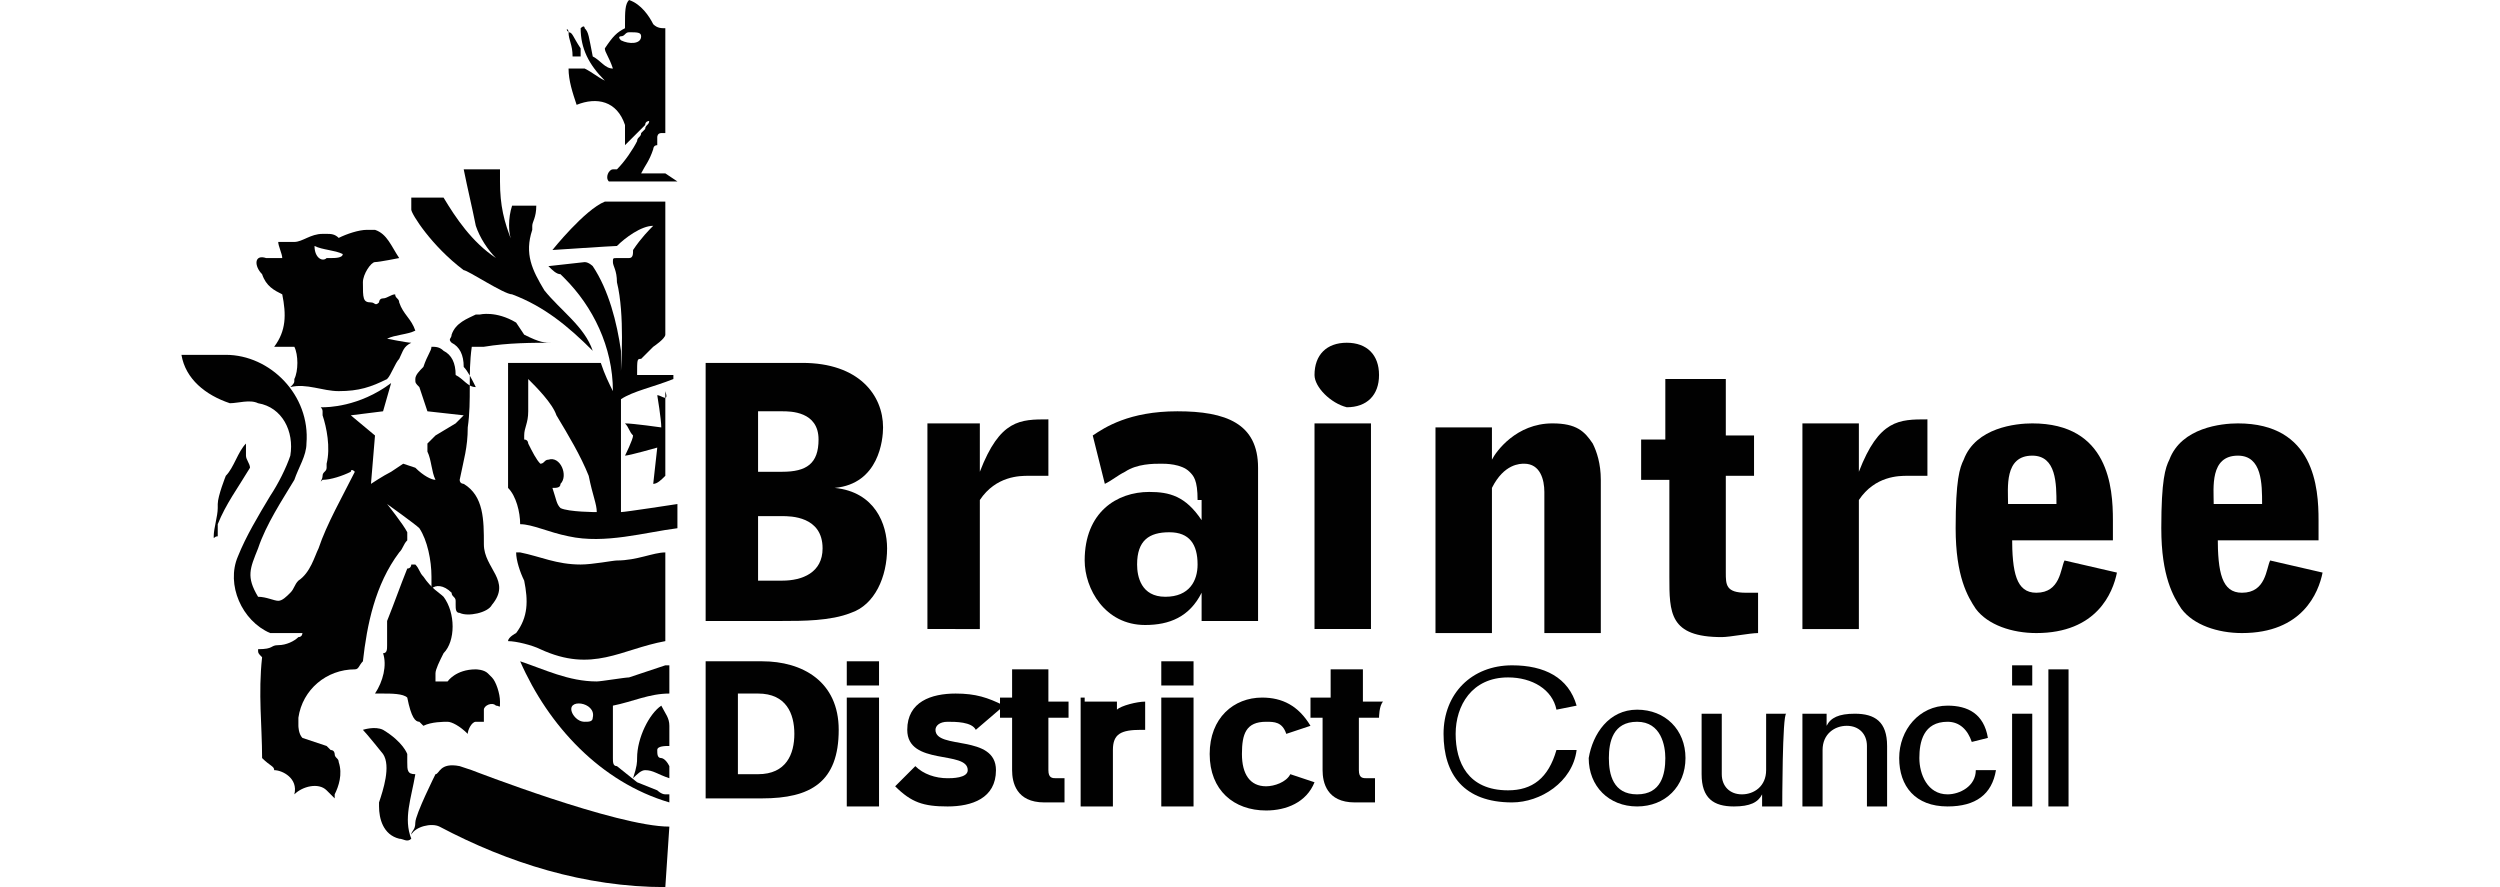
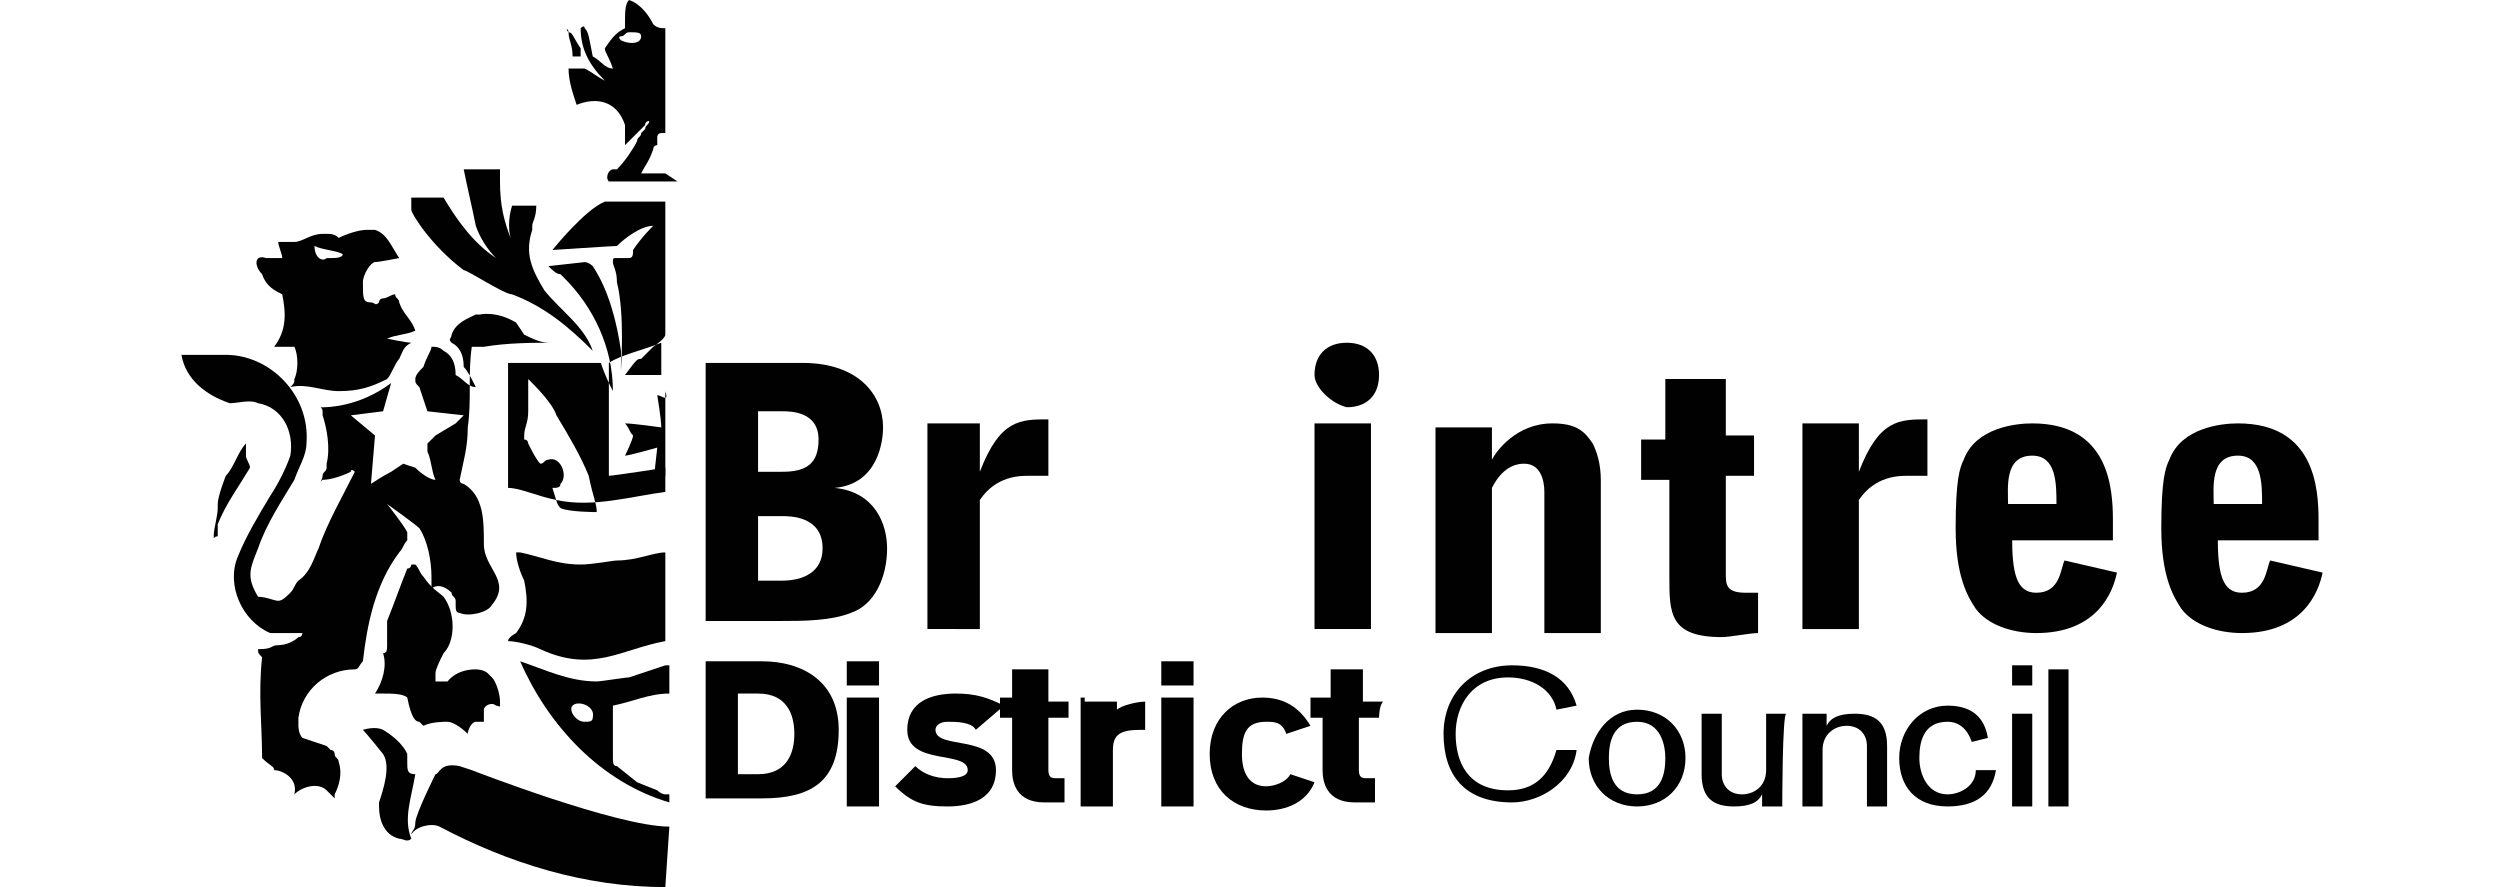
<svg xmlns="http://www.w3.org/2000/svg" version="1.1" id="Layer_1" x="0px" y="0px" viewBox="0 0 62 22" style="enable-background:new 0 0 62 22;" xml:space="preserve">
  <style type="text/css">
	.st0{fill:#010101;}
</style>
  <g>
    <path class="st0" d="M22.3,18.6L22.3,18.6L22.3,18.6z" />
    <path class="st0" d="M21.5,19L21.5,19L21.5,19z" />
    <g>
      <polygon class="st0" points="21.5,19 21.5,19 21.5,19 21.5,19   " />
      <polygon class="st0" points="20.8,19.2 20.8,19.2 20.8,19.2 20.8,19.2   " />
      <path class="st0" d="M18.3,19.2h0.5c0.7,0,0.9-0.5,0.9-1s-0.2-1-0.9-1h-0.5V19.2z M17.5,16.4h1.4c1,0,1.9,0.5,1.9,1.7    c0,1.3-0.7,1.7-1.9,1.7h-1.4V16.4z" />
    </g>
    <path class="st0" d="M21.9,20H21v-2.7h0.8V20z M21,16.4h0.8V17H21V16.4z" />
    <g>
      <path class="st0" d="M24.2,18.1c-0.1-0.2-0.5-0.2-0.7-0.2c-0.2,0-0.3,0.1-0.3,0.2c0,0.5,1.5,0.1,1.5,1c0,0.7-0.6,0.9-1.2,0.9    s-0.9-0.1-1.3-0.5l0.5-0.5c0.2,0.2,0.5,0.3,0.8,0.3c0.1,0,0.5,0,0.5-0.2c0-0.5-1.5-0.1-1.5-1c0-0.7,0.6-0.9,1.2-0.9    c0.5,0,0.8,0.1,1.2,0.3L24.2,18.1z" />
      <path class="st0" d="M26.5,17.8H26v1.3c0,0.2,0.1,0.2,0.2,0.2c0.1,0,0.2,0,0.2,0v0.6c-0.1,0-0.3,0-0.5,0c-0.7,0-0.8-0.5-0.8-0.8    v-1.3h-0.3v-0.5h0.3v-0.7H26v0.8h0.5C26.5,17.5,26.5,17.8,26.5,17.8z" />
      <path class="st0" d="M26.9,17.4h0.8v0.2c0.1-0.1,0.5-0.2,0.7-0.2v0.7h-0.1c-0.5,0-0.7,0.1-0.7,0.5V20h-0.8v-2.7H26.9z" />
    </g>
    <path class="st0" d="M29.6,20h-0.8v-2.7h0.8V20z M28.8,16.4h0.8V17h-0.8V16.4z" />
    <g>
      <path class="st0" d="M31.9,18.2c-0.1-0.3-0.3-0.3-0.5-0.3c-0.5,0-0.6,0.3-0.6,0.8c0,0.5,0.2,0.8,0.6,0.8c0.2,0,0.5-0.1,0.6-0.3    l0.6,0.2c-0.2,0.5-0.7,0.7-1.2,0.7c-0.8,0-1.4-0.5-1.4-1.4c0-0.9,0.6-1.4,1.3-1.4c0.5,0,0.9,0.2,1.2,0.7L31.9,18.2z" />
      <path class="st0" d="M34.2,17.8h-0.5v1.3c0,0.2,0.1,0.2,0.2,0.2c0.1,0,0.2,0,0.2,0v0.6c-0.1,0-0.3,0-0.5,0c-0.7,0-0.8-0.5-0.8-0.8    v-1.3h-0.3v-0.5H33v-0.7h0.8v0.8h0.5C34.2,17.5,34.2,17.8,34.2,17.8z" />
      <path class="st0" d="M38.6,17.6c-0.1-0.5-0.6-0.8-1.2-0.8c-0.9,0-1.3,0.7-1.3,1.4c0,0.7,0.3,1.4,1.3,1.4c0.6,0,1-0.3,1.2-1h0.5    c-0.1,0.8-0.9,1.3-1.6,1.3c-1.2,0-1.7-0.7-1.7-1.7s0.7-1.7,1.7-1.7c0.8,0,1.4,0.3,1.6,1L38.6,17.6z" />
      <path class="st0" d="M40.6,19.7c0.6,0,0.7-0.5,0.7-0.9c0-0.3-0.1-0.9-0.7-0.9c-0.6,0-0.7,0.5-0.7,0.9S40,19.7,40.6,19.7     M40.6,17.6c0.7,0,1.2,0.5,1.2,1.2c0,0.7-0.5,1.2-1.2,1.2c-0.7,0-1.2-0.5-1.2-1.2C39.5,18.2,39.9,17.6,40.6,17.6" />
      <path class="st0" d="M44.2,20h-0.5v-0.3l0,0C43.6,19.9,43.4,20,43,20c-0.5,0-0.8-0.2-0.8-0.8v-1.5h0.5v1.5c0,0.3,0.2,0.5,0.5,0.5    c0.3,0,0.6-0.2,0.6-0.6v-1.4h0.5C44.2,17.7,44.2,20,44.2,20z" />
      <path class="st0" d="M44.8,17.7h0.5v0.3l0,0c0.1-0.2,0.3-0.3,0.7-0.3c0.5,0,0.8,0.2,0.8,0.8V20h-0.5v-1.5c0-0.3-0.2-0.5-0.5-0.5    c-0.3,0-0.6,0.2-0.6,0.6V20h-0.5V17.7z" />
      <path class="st0" d="M48.9,18.4c-0.1-0.3-0.3-0.5-0.6-0.5c-0.6,0-0.7,0.5-0.7,0.9s0.2,0.9,0.7,0.9c0.3,0,0.7-0.2,0.7-0.6h0.5    c-0.1,0.6-0.5,0.9-1.2,0.9c-0.8,0-1.2-0.5-1.2-1.2s0.5-1.3,1.2-1.3c0.5,0,0.9,0.2,1,0.8L48.9,18.4z" />
    </g>
    <path class="st0" d="M49.9,20h0.5v-2.3h-0.5V20z M49.9,17h0.5v-0.5h-0.5V17z" />
    <rect x="50.8" y="16.6" class="st0" width="0.5" height="3.4" />
    <path class="st0" d="M18.8,12.9v1.5h0.6c0.5,0,1-0.2,1-0.8c0-0.8-0.8-0.8-1-0.8h-0.6V12.9z M18.8,10.2v1.5h0.6   c0.6,0,0.9-0.2,0.9-0.8c0-0.7-0.7-0.7-0.9-0.7C19.4,10.2,18.8,10.2,18.8,10.2z M19.9,9c1.4,0,2,0.8,2,1.6c0,0.3-0.1,1.4-1.2,1.5   c1,0.1,1.3,0.9,1.3,1.5c0,0.7-0.3,1.4-0.9,1.6c-0.5,0.2-1.2,0.2-1.7,0.2h-1.9V9C17.5,9,19.9,9,19.9,9z" />
    <path class="st0" d="M24.3,10.5v1.2c0.5-1.3,1-1.3,1.7-1.3v1.4c-0.1,0-0.3,0-0.5,0c-0.2,0-0.8,0-1.2,0.6v3.2H23v-5.1H24.3z" />
-     <path class="st0" d="M29.7,14c0-0.5-0.2-0.8-0.7-0.8c-0.5,0-0.8,0.2-0.8,0.8c0,0.3,0.1,0.8,0.7,0.8C29.5,14.8,29.7,14.4,29.7,14    M29.7,12.4c0-0.5-0.1-0.6-0.2-0.7c-0.2-0.2-0.6-0.2-0.7-0.2c-0.2,0-0.6,0-0.9,0.2c-0.2,0.1-0.3,0.2-0.5,0.3l-0.3-1.2   c0.3-0.2,0.9-0.6,2.1-0.6s2,0.3,2,1.4v3.8h-1.4v-0.7c-0.3,0.6-0.8,0.8-1.4,0.8c-1,0-1.5-0.9-1.5-1.6c0-1.2,0.8-1.7,1.6-1.7   c0.5,0,0.9,0.1,1.3,0.7V12.4z" />
    <path class="st0" d="M34,15.6h-1.4v-5.1H34V15.6z M32.6,9.3c0-0.5,0.3-0.8,0.8-0.8c0.5,0,0.8,0.3,0.8,0.8c0,0.5-0.3,0.8-0.8,0.8   C33,10,32.6,9.6,32.6,9.3" />
    <path class="st0" d="M37,10.5v0.9c0.1-0.2,0.6-0.9,1.5-0.9c0.6,0,0.8,0.2,1,0.5c0.1,0.2,0.2,0.5,0.2,0.9v3.8h-1.4v-3.5   c0-0.3-0.1-0.7-0.5-0.7c-0.1,0-0.5,0-0.8,0.6v3.6h-1.4v-5.1H37V10.5z" />
    <path class="st0" d="M41.3,9.4h1.5v1.4h0.7v1h-0.7v2.4c0,0.3,0,0.5,0.5,0.5c0.1,0,0.2,0,0.3,0v1c-0.2,0-0.7,0.1-0.9,0.1   c-1.3,0-1.3-0.6-1.3-1.5v-2.4h-0.7v-1h0.6V9.4z" />
    <path class="st0" d="M46.1,10.5v1.2c0.5-1.3,1-1.3,1.7-1.3v1.4c-0.1,0-0.3,0-0.5,0c-0.2,0-0.8,0-1.2,0.6v3.2h-1.4v-5.1H46.1z" />
    <path class="st0" d="M51,12.5c0-0.5,0-1.2-0.6-1.2c-0.7,0-0.6,0.8-0.6,1.2H51z M49.9,13.3c0,0.9,0.1,1.4,0.6,1.4   c0.6,0,0.6-0.6,0.7-0.8l1.3,0.3c-0.1,0.5-0.5,1.5-2,1.5c-0.6,0-1.2-0.2-1.5-0.6c-0.2-0.3-0.5-0.8-0.5-2s0.1-1.5,0.2-1.7   c0.3-0.8,1.3-0.9,1.7-0.9c1.9,0,2,1.6,2,2.4c0,0.2,0,0.3,0,0.5h-2.5V13.3z" />
    <path class="st0" d="M56.1,12.5c0-0.5,0-1.2-0.6-1.2c-0.7,0-0.6,0.8-0.6,1.2H56.1z M55,13.3c0,0.9,0.1,1.4,0.6,1.4   c0.6,0,0.6-0.6,0.7-0.8l1.3,0.3c-0.1,0.5-0.5,1.5-2,1.5c-0.6,0-1.2-0.2-1.5-0.6c-0.2-0.3-0.5-0.8-0.5-2s0.1-1.5,0.2-1.7   c0.3-0.8,1.3-0.9,1.7-0.9c1.9,0,2,1.6,2,2.4c0,0.2,0,0.3,0,0.5H55V13.3z" />
    <path class="st0" d="M14.1,0.8c0,0.2,0.1,0.3,0.1,0.6c0.1,0,0.1,0,0.2,0l0,0V1.3V1.2C14.2,0.9,14.2,0.8,14.1,0.8   C14,0.7,14.1,0.7,14.1,0.8" />
    <path class="st0" d="M16.3,9.8c0,0,0.1,0.6,0.1,0.8l0,0l0,0l0,0l0,0c0,0-0.7-0.1-0.9-0.1c0.1,0.1,0.1,0.2,0.2,0.3   c0,0.1-0.2,0.5-0.2,0.5c0.1,0,0.8-0.2,0.8-0.2l0,0L16.2,12c0.1,0,0.2-0.1,0.3-0.2V9.7C16.6,10,16.4,9.8,16.3,9.8" />
    <path class="st0" d="M5.4,13c0.2-0.5,0.5-0.9,0.8-1.4c0-0.1-0.1-0.2-0.1-0.3c0,0,0-0.2,0-0.3c-0.2,0.2-0.3,0.6-0.5,0.8   c0,0-0.2,0.5-0.2,0.7v0.1c0,0.2-0.1,0.5-0.1,0.7l0,0c0,0.1,0,0,0.1,0C5.4,13.1,5.4,13.1,5.4,13" />
    <path class="st0" d="M16.5,13.7c-0.3,0-0.7,0.2-1.2,0.2l0,0c-0.1,0-0.6,0.1-0.9,0.1c-0.6,0-1-0.2-1.5-0.3c0,0,0,0-0.1,0l0,0l0,0   c0,0.2,0.1,0.5,0.2,0.7c0.1,0.5,0.1,0.9-0.2,1.3c0,0-0.2,0.1-0.2,0.2l0,0c0.2,0,0.6,0.1,0.8,0.2c1.3,0.6,2,0,3.1-0.2V13.7   C16.6,13.7,16.5,13.7,16.5,13.7" />
    <path class="st0" d="M10.4,17.9l0.1,0.1l0,0c0.2-0.1,0.5-0.1,0.6-0.1s0.3,0.1,0.5,0.3l0,0l0,0l0,0c0-0.1,0.1-0.3,0.2-0.3   s0.1,0,0.2,0l0,0l0,0c0-0.1,0-0.3,0-0.3c0-0.1,0.2-0.2,0.3-0.1c0.1,0,0.1,0.1,0.1-0.1s-0.1-0.5-0.2-0.6c0,0,0,0-0.1-0.1   c-0.1-0.1-0.3-0.1-0.3-0.1l0,0c-0.5,0-0.7,0.3-0.7,0.3c-0.2,0-0.3,0-0.3,0v-0.1c0,0,0,0,0-0.1l0,0c0-0.1,0.1-0.3,0.2-0.5   c0.3-0.3,0.3-1,0-1.4c-0.1-0.1-0.3-0.2-0.5-0.5c-0.1-0.1-0.1-0.2-0.2-0.3h-0.1c0,0,0,0.1-0.1,0.1c-0.2,0.5-0.3,0.8-0.5,1.3l0,0   c0,0.2,0,0.5,0,0.6l0,0l0,0l0,0c0,0.1,0,0.2-0.1,0.2l0,0c0.1,0.3,0,0.7-0.2,1h0.1h0.1c0.2,0,0.5,0,0.6,0.1   C10.2,17.8,10.3,17.9,10.4,17.9" />
    <path class="st0" d="M14.7,17.8c0,0.1-0.1,0.1-0.2,0.1c-0.2,0-0.3-0.2-0.3-0.2C14,17.3,14.8,17.4,14.7,17.8 M16.5,19.7   c-0.1,0-0.2-0.1-0.2-0.1l-0.5-0.2L15.3,19l0,0c-0.1,0-0.1-0.1-0.1-0.2c0-0.3,0-0.8,0-1.2v-0.1c0.5-0.1,0.9-0.3,1.4-0.3v-0.7l0,0   l0,0l0,0h-0.1c-0.3,0.1-0.6,0.2-0.9,0.3c-0.1,0-0.7,0.1-0.8,0.1c-0.7,0-1.3-0.3-1.9-0.5l0,0c0.7,1.6,2,3,3.7,3.5l0,0V19.7   C16.6,19.7,16.5,19.7,16.5,19.7" />
    <path class="st0" d="M10.3,19.2c-0.2,0-0.2-0.1-0.2-0.3c0-0.1,0-0.1,0-0.2c0,0-0.1-0.3-0.6-0.6c-0.2-0.1-0.5,0-0.5,0l0,0   c0.1,0.1,0.5,0.6,0.5,0.6c0.2,0.3,0,0.9-0.1,1.2v0.1c0,0.3,0.1,0.7,0.5,0.8c0.1,0,0.2,0.1,0.3,0l0,0l0,0   C10,20.3,10.2,19.8,10.3,19.2C10.3,19.3,10.3,19.3,10.3,19.2L10.3,19.2" />
    <path class="st0" d="M16.6,20.5c-1.3,0-4.9-1.4-4.9-1.4L11.4,19c-0.5-0.1-0.5,0.2-0.6,0.2c0,0-0.5,1-0.5,1.2s-0.1,0.2-0.1,0.3l0,0   c0.1-0.2,0.5-0.3,0.7-0.2c1.7,0.9,3.6,1.5,5.6,1.5L16.6,20.5L16.6,20.5" />
    <path class="st0" d="M7.8,6.1L7.8,6.1c0.2,0.1,0.5,0.1,0.7,0.2c0,0.1-0.2,0.1-0.3,0.1H8.1C8,6.5,7.8,6.4,7.8,6.1 M6.5,6.8   C6.6,7.1,6.8,7.2,7,7.3c0.1,0.5,0.1,0.9-0.2,1.3l0,0l0,0c0.1,0,0.3,0,0.5,0c0.1,0.2,0.1,0.6,0,0.8c0,0.1,0,0.1-0.1,0.2l0,0   C7.6,9.5,8,9.7,8.4,9.7c0.5,0,0.8-0.1,1.2-0.3C9.7,9.3,9.8,9,9.9,8.9C10,8.7,10,8.6,10.2,8.5c-0.1,0-0.6-0.1-0.6-0.1   c0.2-0.1,0.5-0.1,0.7-0.2C10.2,7.9,10,7.8,9.9,7.5c0-0.1-0.1-0.1-0.1-0.2l0,0c-0.1,0-0.2,0.1-0.3,0.1c-0.1,0-0.1,0.1-0.1,0.1   c-0.1,0.1-0.1,0-0.2,0c-0.2,0-0.2-0.1-0.2-0.5c0-0.2,0.2-0.5,0.3-0.5s0.6-0.1,0.6-0.1C9.7,6.1,9.6,5.8,9.3,5.7c-0.1,0-0.1,0-0.2,0   l0,0c-0.2,0-0.5,0.1-0.7,0.2C8.3,5.8,8.2,5.8,8.1,5.8H8C7.7,5.8,7.5,6,7.3,6H7.1l0,0l0,0l0,0c0,0,0,0-0.1,0H6.9   C6.9,6.1,7,6.3,7,6.4H6.9H6.8H6.7H6.6C6.3,6.3,6.3,6.6,6.5,6.8" />
    <path class="st0" d="M10.2,5.2c0,0.1,0.5,0.9,1.3,1.5c0.1,0,1,0.6,1.2,0.6c0.8,0.3,1.4,0.8,2,1.4l0,0l0,0c-0.2-0.6-0.8-1-1.2-1.5   c-0.3-0.5-0.5-0.9-0.3-1.5V5.6c0-0.1,0.1-0.2,0.1-0.5l0,0h-0.6c-0.1,0.3-0.1,0.7,0,0.9l0,0l0,0c-0.2-0.5-0.3-0.9-0.3-1.5   c0-0.1,0-0.2,0-0.3h-0.9c0.1,0.5,0.2,0.9,0.3,1.4c0.1,0.3,0.3,0.6,0.5,0.8l0,0l0,0C11.7,6,11.3,5.4,11,4.9h-0.8   C10.2,5.1,10.2,5.1,10.2,5.2" />
    <path class="st0" d="M15.9,0.9c0,0.2-0.3,0.2-0.5,0.1c-0.1-0.1,0-0.1,0-0.1l0,0c0.1,0,0.1-0.1,0.2-0.1l0,0   C15.8,0.8,15.9,0.8,15.9,0.9C15.9,0.8,15.9,0.8,15.9,0.9 M16.5,4.3h-0.1c0,0,0,0-0.1,0c-0.1,0-0.1,0-0.2,0l0,0h-0.1h-0.1   c0.1-0.2,0.2-0.3,0.3-0.6l0,0l0,0c0,0,0-0.1,0.1-0.1V3.5l0,0c0,0,0,0,0-0.1c0,0,0-0.1,0.1-0.1h0.1V0.7c-0.1,0-0.2,0-0.3-0.1   c-0.1-0.2-0.3-0.5-0.6-0.6l0,0l0,0l0,0l0,0l0,0l0,0c-0.1,0.1-0.1,0.3-0.1,0.6v0.1c-0.2,0.1-0.3,0.2-0.5,0.5c0,0.1,0.1,0.2,0.2,0.5   l0,0c-0.2,0-0.3-0.2-0.5-0.3l0,0c-0.1-0.5-0.1-0.6-0.2-0.7c0,0,0-0.1-0.1,0c0,0.5,0.2,0.9,0.6,1.3l0,0l0,0   c-0.2-0.1-0.3-0.2-0.5-0.3l0,0l0,0l0,0h-0.1c-0.1,0-0.2,0-0.3,0c0,0.3,0.1,0.6,0.2,0.9c0.5-0.2,1-0.1,1.2,0.5l0,0l0,0l0,0V3   c0,0.2,0,0.3,0,0.6l0,0c0.1-0.1,0.2-0.2,0.3-0.3c0.1-0.1,0.1-0.1,0.2-0.2c0-0.1,0.1-0.1,0.1-0.1l0,0c0,0.1-0.1,0.1-0.1,0.2l0,0   l-0.1,0.1l0,0c0,0.1-0.1,0.1-0.1,0.2c-0.1,0.2-0.3,0.5-0.5,0.7l0,0h-0.1c-0.1,0-0.2,0.2-0.1,0.3c0.1,0,0.3,0,0.5,0   c0.3,0,0.8,0,1.2,0L16.5,4.3C16.6,4.3,16.6,4.3,16.5,4.3" />
-     <path class="st0" d="M16.4,18.8c-0.1,0-0.1-0.1-0.1-0.2s0.2-0.1,0.3-0.1v-0.5c0-0.2-0.1-0.3-0.2-0.5c-0.3,0.2-0.6,0.8-0.6,1.3   c0,0.1,0,0.2-0.1,0.5l0,0c0.1-0.1,0.2-0.2,0.3-0.2c0.2,0,0.3,0.1,0.6,0.2v-0.3C16.5,18.8,16.4,18.8,16.4,18.8" />
    <polyline class="st0" points="9.9,9.6 9.9,9.6 9.9,9.6 9.9,9.6 9.9,9.6  " />
    <path class="st0" d="M10.6,11l0.1-0.1C10.7,10.9,10.7,10.9,10.6,11C10.6,10.9,10.6,11,10.6,11" />
    <path class="st0" d="M13.7,8.5c-0.2,0-0.3,0-0.7-0.2L12.8,8c-0.5-0.3-0.9-0.2-0.9-0.2l0,0h-0.1c-0.2,0.1-0.5,0.2-0.6,0.5   c0,0.1-0.1,0.1,0,0.2c0.2,0.1,0.3,0.3,0.3,0.6c0.1,0.1,0.2,0.3,0.3,0.5l0,0c-0.2,0-0.3-0.2-0.5-0.3C11.3,9,11.2,8.8,11,8.7   c-0.1-0.1-0.2-0.1-0.3-0.1l0,0c0,0.1-0.1,0.2-0.2,0.5l0,0c-0.1,0.1-0.2,0.2-0.2,0.3l0,0c0,0.1,0,0.1,0.1,0.2l0.2,0.6l0.9,0.1   l-0.2,0.2l-0.5,0.3L10.6,11c0,0,0,0,0,0.1c0,0,0,0,0,0.1c0.1,0.2,0.1,0.5,0.2,0.7l0,0c-0.1,0-0.3-0.1-0.5-0.3L10,11.5l0,0l-0.3,0.2   C9.5,11.8,9.2,12,9.2,12l0.1-1.2l-0.6-0.5l0.8-0.1l0,0l0.2-0.7c-0.8,0.6-1.6,0.6-1.7,0.6S8,10.1,8,10.2v0.1   c0.1,0.3,0.2,0.8,0.1,1.2v0.1c0,0.1-0.1,0.1-0.1,0.2l0,0c0,0.1-0.1,0.2,0,0.1c0.2,0,0.5-0.1,0.7-0.2c0,0,0-0.1,0.1,0   c-0.3,0.6-0.7,1.3-0.9,1.9c-0.1,0.2-0.2,0.6-0.5,0.8c-0.1,0.1-0.1,0.2-0.2,0.3c-0.1,0.1-0.2,0.2-0.3,0.2l0,0l0,0l0,0l0,0   c-0.1,0-0.3-0.1-0.5-0.1l0,0c-0.3-0.5-0.2-0.7,0-1.2c0.2-0.6,0.6-1.2,0.9-1.7c0.1-0.3,0.3-0.6,0.3-0.9c0.1-1.2-0.9-2.2-2-2.2H4.5   l0,0c0.1,0.6,0.6,1,1.2,1.2c0.2,0,0.5-0.1,0.7,0c0.6,0.1,0.9,0.7,0.8,1.3l0,0c-0.1,0.3-0.3,0.7-0.5,1c-0.3,0.5-0.6,1-0.8,1.5   c-0.3,0.7,0.1,1.6,0.8,1.9c0.2,0,0.5,0,0.7,0c0,0,0,0,0.1,0c0,0,0,0.1-0.1,0.1C7.3,15.9,7.1,16,6.9,16c-0.2,0-0.1,0.1-0.5,0.1l0,0   c0,0.1,0,0.1,0.1,0.2c-0.1,0.9,0,1.7,0,2.5C6.7,19,6.8,19,6.8,19.1c0.2,0,0.6,0.2,0.5,0.6l0,0c0.2-0.2,0.6-0.3,0.8-0.1   c0.1,0.1,0.1,0.1,0.2,0.2l0,0c0,0,0,0,0-0.1c0.1-0.2,0.2-0.5,0.1-0.8c0-0.1-0.1-0.1-0.1-0.2l0,0c0,0,0-0.1-0.1-0.1l-0.1-0.1   l-0.6-0.2c-0.1-0.1-0.1-0.3-0.1-0.3s0-0.1,0-0.2l0,0c0.1-0.7,0.7-1.2,1.4-1.2l0,0c0.1,0,0.1-0.1,0.2-0.2l0,0   c0.1-0.9,0.3-1.9,0.9-2.7l0,0c0.1-0.1,0.1-0.2,0.2-0.3c0-0.1,0-0.1,0-0.2c-0.1-0.2-0.5-0.7-0.5-0.7l0,0c0,0,0.7,0.5,0.8,0.6l0,0   c0.2,0.3,0.3,0.8,0.3,1.2c0,0.1,0,0.2,0,0.3l0,0c0.1-0.1,0.3-0.1,0.5,0.1c0,0.1,0.1,0.1,0.1,0.2v0.1c0,0.1,0,0.2,0.1,0.2   c0.2,0.1,0.7,0,0.8-0.2c0.5-0.6-0.2-0.9-0.2-1.5c0-0.6,0-1.2-0.5-1.5c0,0-0.1,0-0.1-0.1c0.1-0.5,0.2-0.8,0.2-1.3   c0.1-0.7,0-1.3,0.1-2H12C12.6,8.5,13.2,8.5,13.7,8.5L13.7,8.5" />
    <path class="st0" d="M16.8,21.8L16.8,21.8L16.8,21.8L16.8,21.8" />
    <path class="st0" d="M17.3,19.5L17.3,19.5L17.3,19.5z" />
-     <path class="st0" d="M17.3,19.5L17.3,19.5L17.3,19.5z" />
    <polyline class="st0" points="16.9,2.3 16.9,2.3 16.8,2.3 16.9,2.3  " />
    <polyline class="st0" points="16.8,12.5 16.8,12.5 16.8,12.5  " />
    <polyline class="st0" points="17,12.5 17,12.5 17,12.5  " />
    <path class="st0" d="M17,12.5L17,12.5L17,12.5z" />
-     <path class="st0" d="M14.8,12.7c0,0-0.7,0-0.9-0.1c-0.1-0.1-0.1-0.2-0.2-0.5c0.1,0,0.2,0,0.2-0.1c0.2-0.2,0-0.7-0.3-0.6l0,0   c-0.1,0-0.1,0.1-0.2,0.1l0,0c-0.1-0.1-0.2-0.3-0.3-0.5c0,0,0-0.1-0.1-0.1v-0.1c0-0.2,0.1-0.3,0.1-0.6s0-0.6,0-0.8l0,0   c0.2,0.2,0.6,0.6,0.7,0.9c0.3,0.5,0.6,1,0.8,1.5C14.7,12.3,14.8,12.5,14.8,12.7L14.8,12.7 M15.9,8.9c0.1-0.1,0.2-0.2,0.3-0.3   c0,0,0.3-0.2,0.3-0.3V5H15c-0.5,0.2-1.3,1.2-1.3,1.2l0,0c0,0,1.5-0.1,1.6-0.1c0.2-0.2,0.6-0.5,0.9-0.5c-0.1,0.1-0.3,0.3-0.5,0.6   c0,0.1,0,0.2-0.1,0.2c-0.1,0-0.3,0-0.3,0c-0.1,0-0.1,0-0.1,0.1s0.1,0.2,0.1,0.5c0.2,0.8,0.1,2.1,0.1,2.2l0,0c0-0.1,0-0.2,0-0.5   c-0.1-0.7-0.3-1.5-0.7-2.1c0,0-0.1-0.1-0.2-0.1l-0.9,0.1l0,0c0.1,0.1,0.2,0.2,0.3,0.2l0,0l0.1,0.1c0.7,0.7,1.2,1.7,1.2,2.8l0,0l0,0   l0,0l0,0C15.1,9.5,15,9.3,14.9,9h-0.1h-0.1c-0.6,0-1.3,0-1.9,0c-0.1,0-0.2,0-0.2,0l0,0l0,0l0,0c0,0.7,0,1.5,0,2.3l0,0   c0,0.2,0,0.5,0,0.8c0.2,0.2,0.3,0.6,0.3,0.9c0.3,0,0.7,0.2,1.2,0.3c0.9,0.2,1.9-0.1,2.7-0.2v-0.6c0,0-1.3,0.2-1.4,0.2   c0-0.2,0-2.5,0-2.8l0,0c0.3-0.2,0.8-0.3,1.3-0.5l0,0V9.3l0,0h-0.9l0,0C15.8,8.9,15.8,8.9,15.9,8.9" />
+     <path class="st0" d="M14.8,12.7c0,0-0.7,0-0.9-0.1c-0.1-0.1-0.1-0.2-0.2-0.5c0.1,0,0.2,0,0.2-0.1c0.2-0.2,0-0.7-0.3-0.6l0,0   c-0.1,0-0.1,0.1-0.2,0.1l0,0c-0.1-0.1-0.2-0.3-0.3-0.5c0,0,0-0.1-0.1-0.1v-0.1c0-0.2,0.1-0.3,0.1-0.6s0-0.6,0-0.8l0,0   c0.2,0.2,0.6,0.6,0.7,0.9c0.3,0.5,0.6,1,0.8,1.5C14.7,12.3,14.8,12.5,14.8,12.7L14.8,12.7 M15.9,8.9c0.1-0.1,0.2-0.2,0.3-0.3   c0,0,0.3-0.2,0.3-0.3V5H15c-0.5,0.2-1.3,1.2-1.3,1.2l0,0c0,0,1.5-0.1,1.6-0.1c0.2-0.2,0.6-0.5,0.9-0.5c-0.1,0.1-0.3,0.3-0.5,0.6   c0,0.1,0,0.2-0.1,0.2c-0.1,0-0.3,0-0.3,0c-0.1,0-0.1,0-0.1,0.1s0.1,0.2,0.1,0.5c0.2,0.8,0.1,2.1,0.1,2.2l0,0c0-0.1,0-0.2,0-0.5   c-0.1-0.7-0.3-1.5-0.7-2.1c0,0-0.1-0.1-0.2-0.1l-0.9,0.1l0,0c0.1,0.1,0.2,0.2,0.3,0.2l0,0l0.1,0.1c0.7,0.7,1.2,1.7,1.2,2.8l0,0l0,0   l0,0l0,0C15.1,9.5,15,9.3,14.9,9h-0.1h-0.1c-0.6,0-1.3,0-1.9,0c-0.1,0-0.2,0-0.2,0l0,0l0,0l0,0c0,0.7,0,1.5,0,2.3l0,0   c0,0.2,0,0.5,0,0.8c0.3,0,0.7,0.2,1.2,0.3c0.9,0.2,1.9-0.1,2.7-0.2v-0.6c0,0-1.3,0.2-1.4,0.2   c0-0.2,0-2.5,0-2.8l0,0c0.3-0.2,0.8-0.3,1.3-0.5l0,0V9.3l0,0h-0.9l0,0C15.8,8.9,15.8,8.9,15.9,8.9" />
  </g>
</svg>